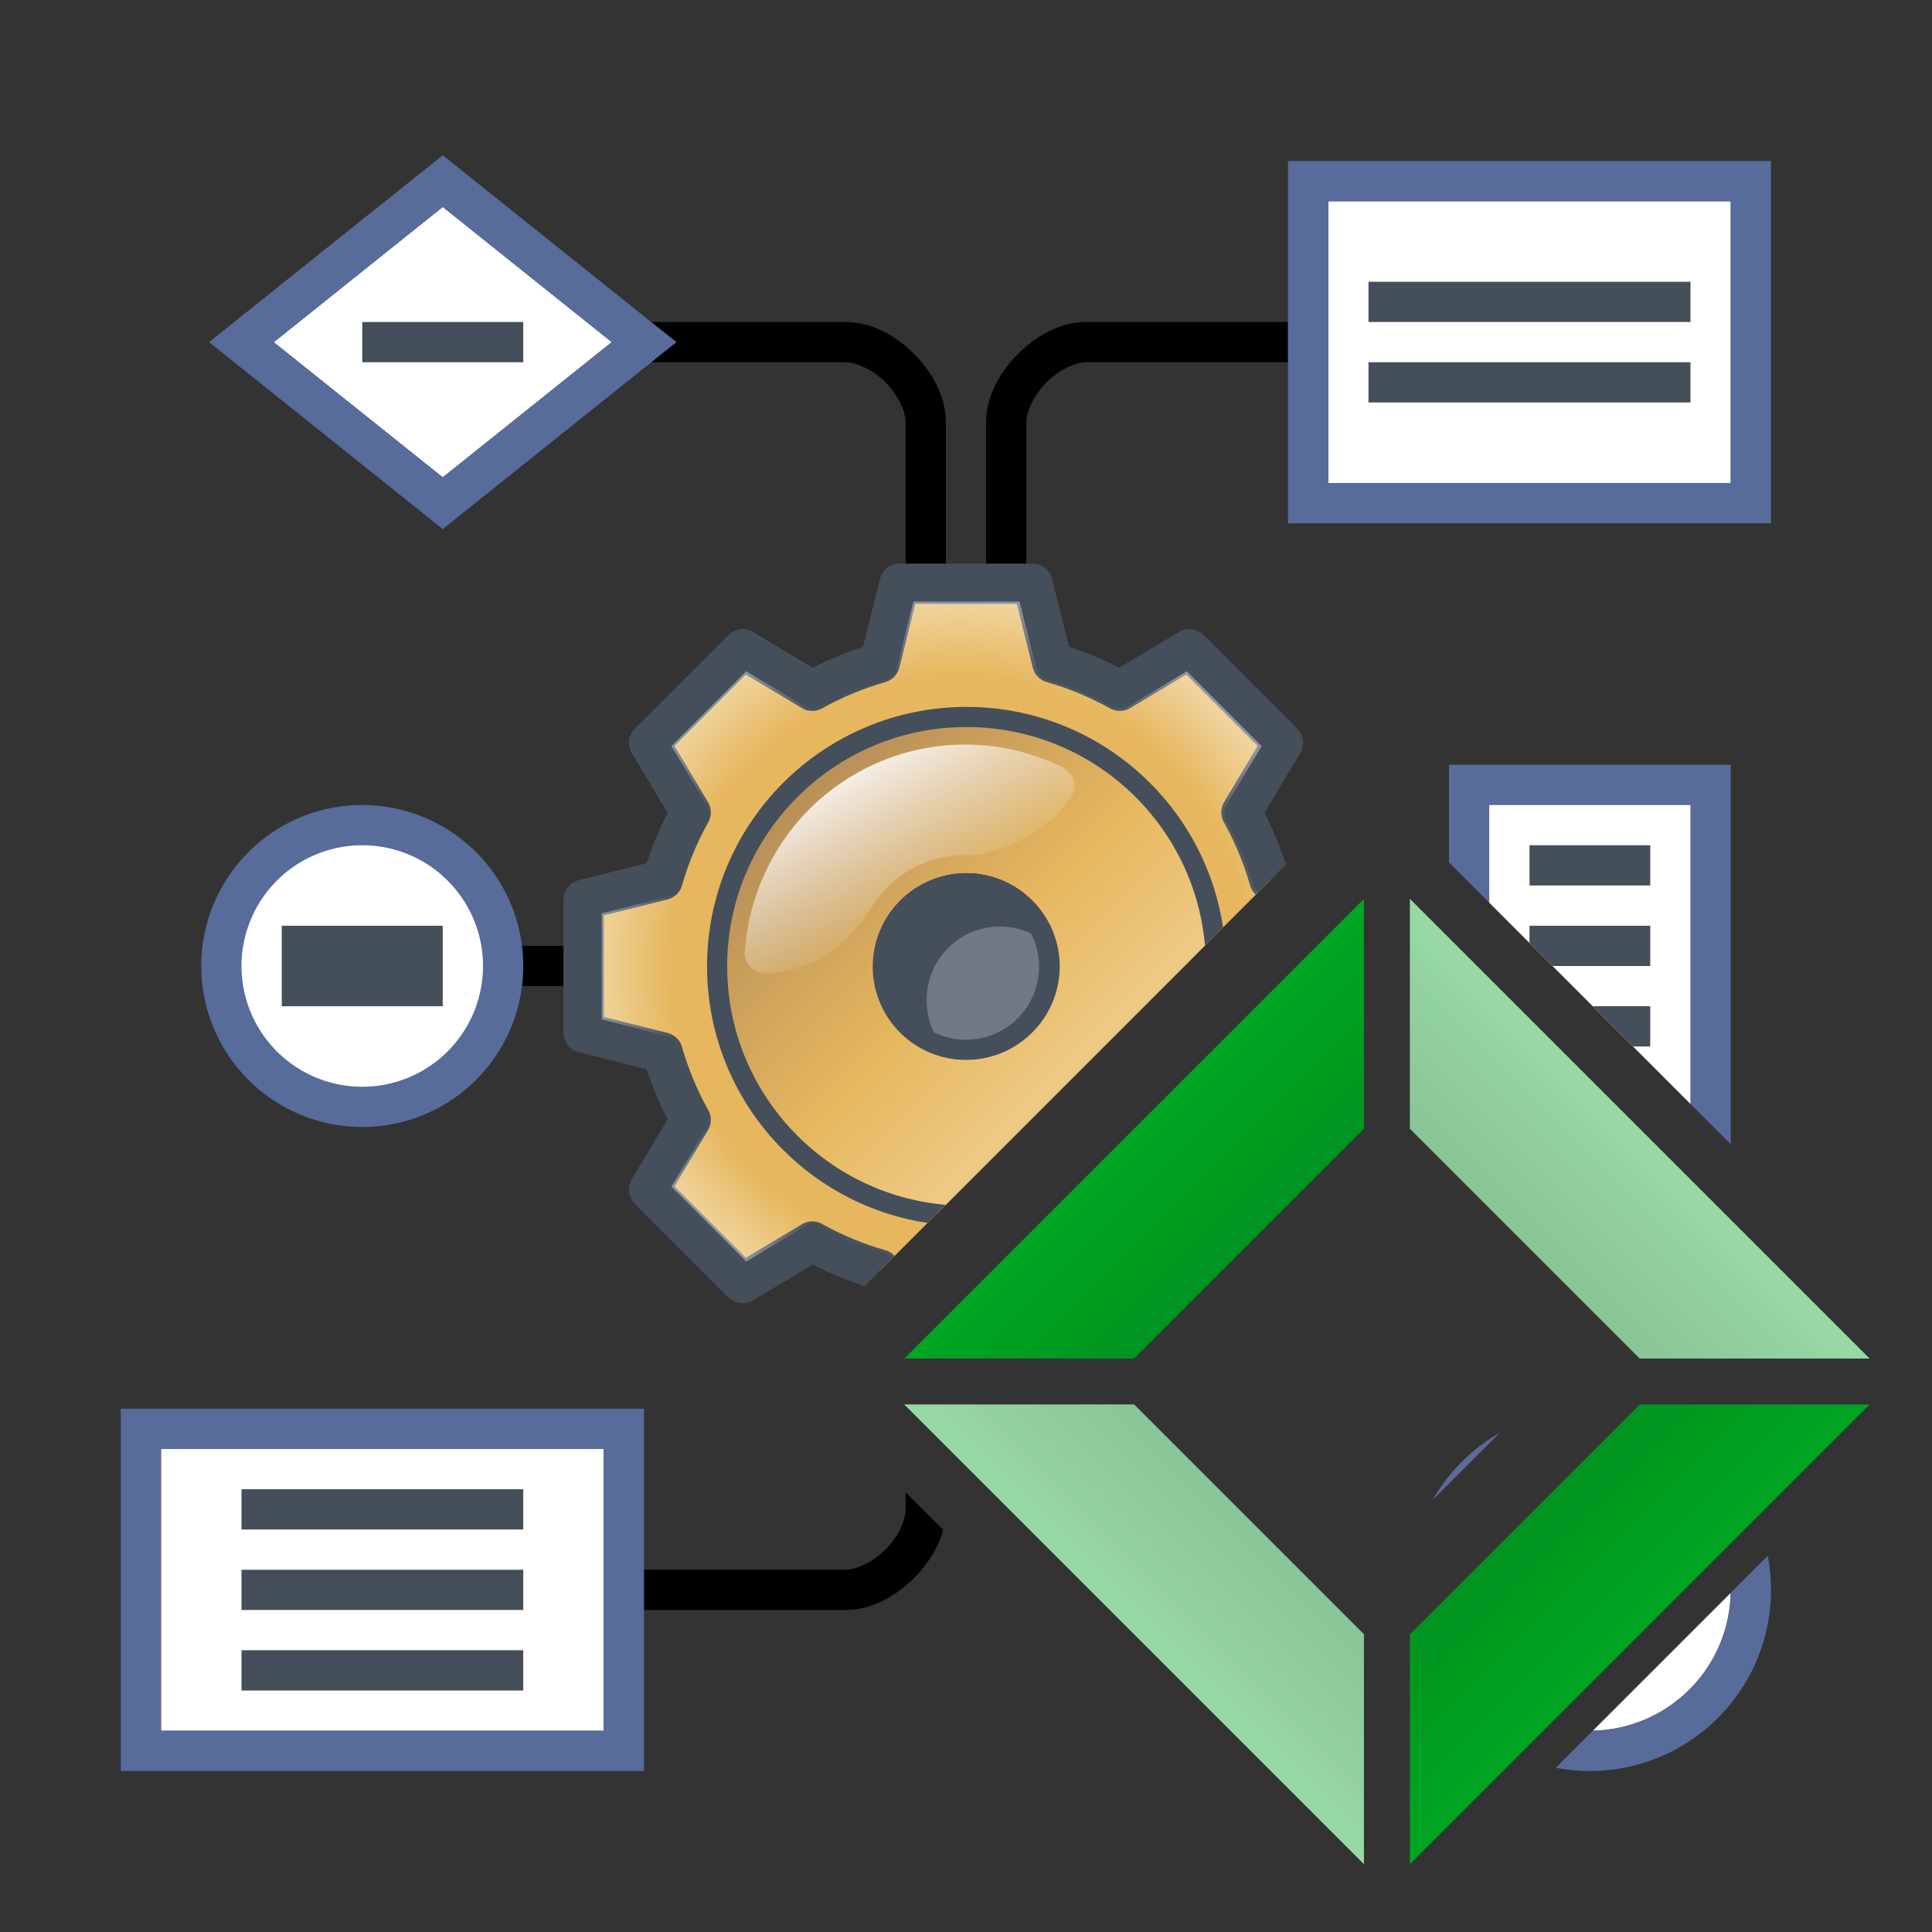
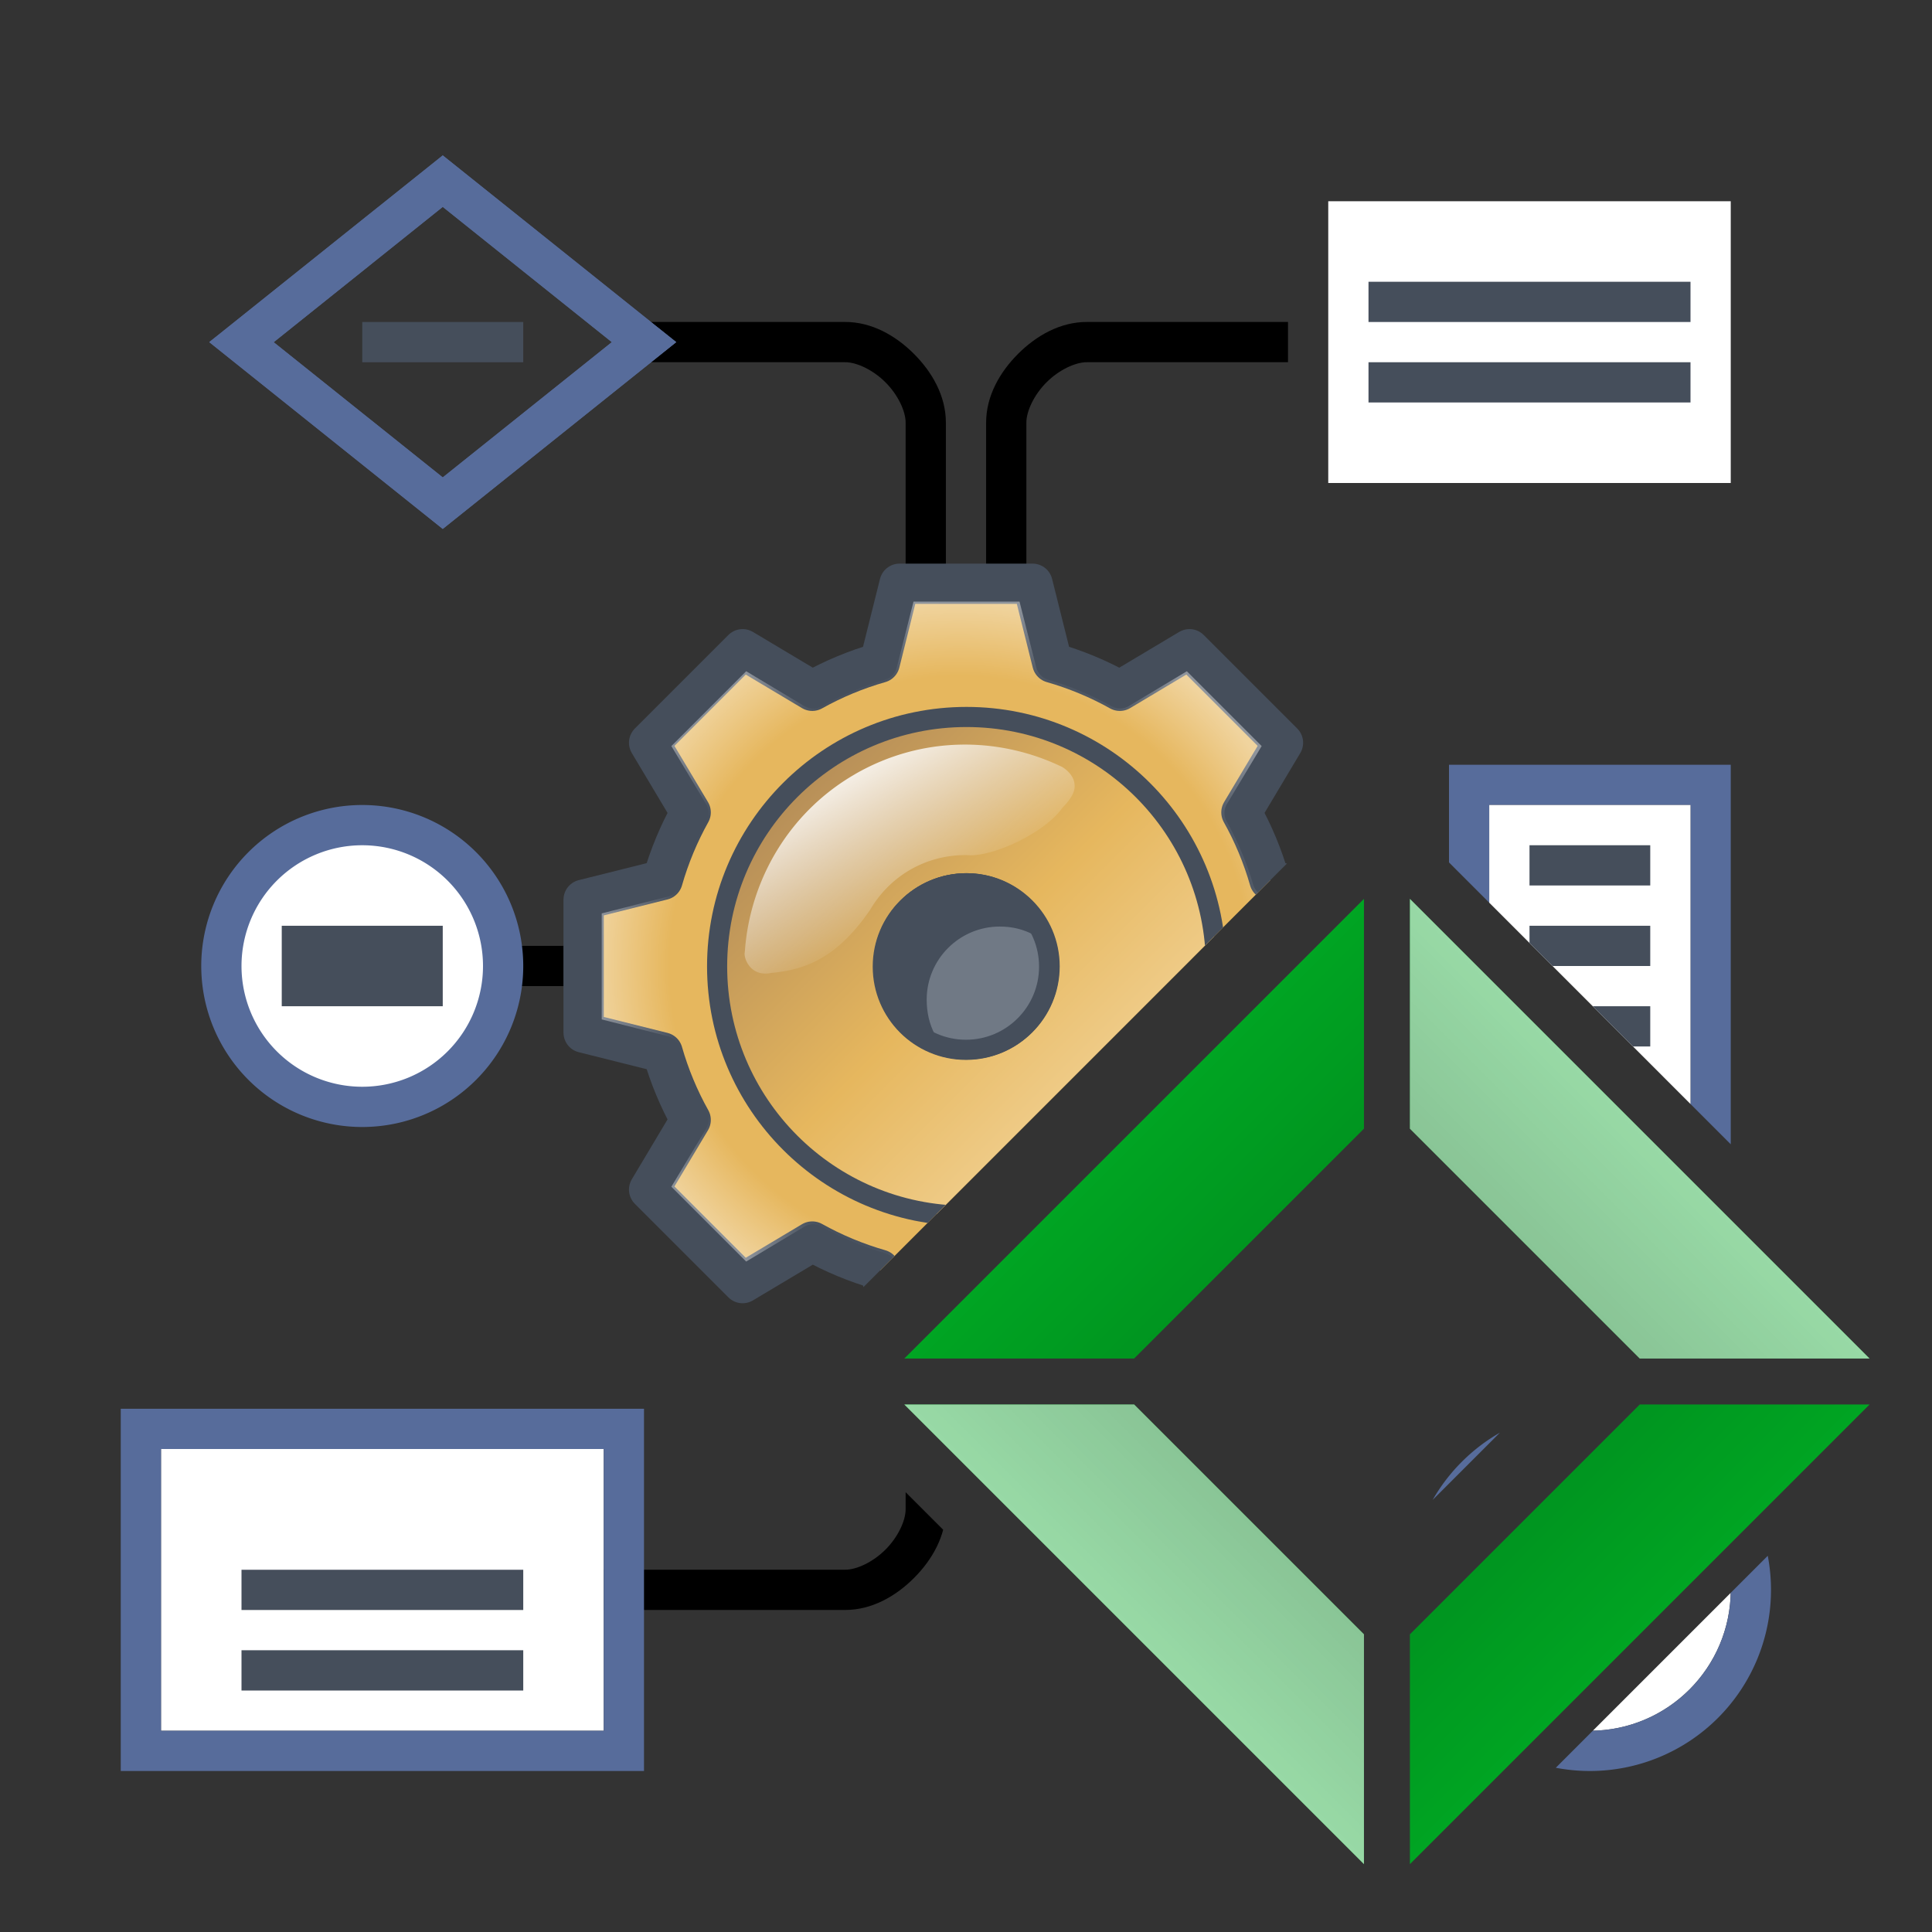
<svg xmlns="http://www.w3.org/2000/svg" xmlns:ns1="http://www.inkscape.org/namespaces/inkscape" xmlns:ns2="http://sodipodi.sourceforge.net/DTD/sodipodi-0.dtd" xmlns:xlink="http://www.w3.org/1999/xlink" width="48" height="48" viewBox="0 0 48 48" id="svg4136" version="1.1" ns1:version="1.2-dev (03e16dd8, 2021-09-24)" ns2:docname="processbridge_pdfc_48.svg" ns1:export-filename="C:\WORK\eclipse_workspace\webhelpdesk\CCIconLib\RemoteGUI\processbridge_pdfc_48.png" ns1:export-xdpi="96" ns1:export-ydpi="96">
  <rect x="0" y="0" width="48" height="48" fill="#333333" stroke="none" />
  <defs id="defs4138">
    <linearGradient ns1:collect="always" id="linearGradient4543">
      <stop style="stop-color:#ffffff;stop-opacity:1;" offset="0" id="stop4545" />
      <stop style="stop-color:#ffffff;stop-opacity:0;" offset="1" id="stop4547" />
    </linearGradient>
    <linearGradient id="linearGradient3319">
      <stop style="stop-color:#ffffff;stop-opacity:0;" offset="0" id="stop3321" />
      <stop id="stop3327" offset="0.796" style="stop-color:#ffffff;stop-opacity:0;" />
      <stop style="stop-color:#ffffff;stop-opacity:1;" offset="1" id="stop3323" />
    </linearGradient>
    <linearGradient id="linearGradient2431">
      <stop style="stop-color:#9d7955;stop-opacity:1" offset="0" id="stop2433" />
      <stop id="stop2439" offset="0.5" style="stop-color:#e6b75e;stop-opacity:1" />
      <stop style="stop-color:#fae6be;stop-opacity:1" offset="1" id="stop2435" />
    </linearGradient>
    <radialGradient ns1:collect="always" xlink:href="#linearGradient3319" id="radialGradient3500" gradientUnits="userSpaceOnUse" gradientTransform="matrix(0,-1,1,0,1.072,53.673)" cx="15.646" cy="49.729" fx="15.646" fy="49.729" r="10.969" />
    <linearGradient ns1:collect="always" xlink:href="#linearGradient2431" id="linearGradient3502" gradientUnits="userSpaceOnUse" gradientTransform="matrix(1.105,0,0,1.105,28.698,2.023)" x1="5.888" y1="33.542" x2="20.367" y2="48.021" />
    <linearGradient ns1:collect="always" xlink:href="#linearGradient4543" id="linearGradient3504" gradientUnits="userSpaceOnUse" x1="14.729" y1="42.056" x2="14.729" y2="47.709" />
    <ns1:path-effect effect="spiro" id="path-effect8769" is_visible="true" lpeversion="0" />
    <ns1:path-effect effect="spiro" id="path-effect8771" is_visible="true" lpeversion="0" />
    <ns1:path-effect is_visible="true" id="path-effect8759" effect="spiro" lpeversion="0" />
    <ns1:path-effect effect="spiro" id="path-effect8748-6" is_visible="true" lpeversion="0" />
    <ns1:path-effect is_visible="true" id="path-effect8757" effect="spiro" lpeversion="0" />
    <ns1:path-effect is_visible="true" id="path-effect8761" effect="spiro" lpeversion="0" />
    <linearGradient ns1:collect="always" xlink:href="#linearGradient8595" id="linearGradient8587" x1="-1081.25" y1="-762.138" x2="-1076" y2="-756.888" gradientUnits="userSpaceOnUse" gradientTransform="translate(0,35)" />
    <linearGradient ns1:collect="always" id="linearGradient8595">
      <stop style="stop-color:#000000;stop-opacity:0" offset="0" id="stop8597" />
      <stop style="stop-color:#000000;stop-opacity:1" offset="1" id="stop8599" />
    </linearGradient>
    <ns1:path-effect is_visible="true" id="path-effect8770-6" effect="spiro" lpeversion="0" />
    <linearGradient ns1:collect="always" xlink:href="#linearGradient8595" id="linearGradient8603-5" x1="-1058.5" y1="-763.888" x2="-1063.75" y2="-758.638" gradientUnits="userSpaceOnUse" gradientTransform="translate(0,35)" />
    <ns1:path-effect is_visible="true" id="path-effect8885-5" effect="spiro" lpeversion="0" />
    <linearGradient ns1:collect="always" xlink:href="#linearGradient8595" id="linearGradient8611" x1="-1079.5" y1="-739.388" x2="-1074.25" y2="-744.638" gradientUnits="userSpaceOnUse" gradientTransform="translate(0,35)" />
    <ns1:path-effect is_visible="true" id="path-effect8883-3" effect="spiro" lpeversion="0" />
    <linearGradient ns1:collect="always" xlink:href="#linearGradient8595" id="linearGradient8595-4" x1="-1056.75" y1="-741.138" x2="-1062" y2="-746.388" gradientUnits="userSpaceOnUse" gradientTransform="translate(0,35)" />
    <ns1:path-effect is_visible="true" id="path-effect8794-8" effect="spiro" lpeversion="0" />
    <clipPath clipPathUnits="userSpaceOnUse" id="clipPath300">
      <path id="path302" d="m 0,1004.362 v 48 h 48 v -48 z m 32.928,20.5 h 2.145 L 47.5,1037.292 v 2.143 l -12.428,12.428 H 32.928 L 20.5,1039.435 v -2.143 z m 0,9.715 -2.713,2.715 v 2.143 l 2.713,2.713 h 2.145 l 2.713,-2.713 v -2.143 l -2.713,-2.715 z" style="fill:#000000;fill-opacity:1;fill-rule:nonzero;stroke:none;stroke-width:0;stroke-linecap:square;stroke-linejoin:round;stroke-miterlimit:4;stroke-dasharray:none;stroke-dashoffset:0;stroke-opacity:0" ns1:connector-curvature="0" />
    </clipPath>
  </defs>
  <ns2:namedview id="base" pagecolor="#ffffff" bordercolor="#666666" borderopacity="1.0" ns1:pageopacity="0.0" ns1:pageshadow="2" ns1:zoom="1.9999999" ns1:cx="133.00001" ns1:cy="6.0000003" ns1:document-units="px" ns1:current-layer="layer1" showgrid="true" units="px" ns1:window-width="2560" ns1:window-height="1365" ns1:window-x="1911" ns1:window-y="-9" ns1:window-maximized="1" showguides="true" ns1:guide-bbox="true" ns1:snap-global="true" ns1:pagecheckerboard="0" ns1:blackoutopacity="0.0">
    <ns1:grid type="xygrid" id="grid4684" />
  </ns2:namedview>
  <g ns1:label="Ebene 1" ns1:groupmode="layer" id="layer1" transform="translate(0,-1004.362)">
    <g id="g196" clip-path="url(#clipPath300)">
      <path style="color:#000000;font-style:normal;font-variant:normal;font-weight:normal;font-stretch:normal;font-size:medium;line-height:normal;font-family:sans-serif;font-variant-ligatures:normal;font-variant-position:normal;font-variant-caps:normal;font-variant-numeric:normal;font-variant-alternates:normal;font-feature-settings:normal;text-indent:0;text-align:start;text-decoration:none;text-decoration-line:none;text-decoration-style:solid;text-decoration-color:#000000;letter-spacing:normal;word-spacing:normal;text-transform:none;writing-mode:lr-tb;direction:ltr;text-orientation:mixed;dominant-baseline:auto;baseline-shift:baseline;text-anchor:start;white-space:normal;shape-padding:0;clip-rule:nonzero;display:inline;overflow:visible;visibility:visible;opacity:1;isolation:auto;mix-blend-mode:normal;color-interpolation:sRGB;color-interpolation-filters:linearRGB;solid-color:#000000;solid-opacity:1;vector-effect:none;fill:#000000;fill-opacity:1;fill-rule:evenodd;stroke:none;stroke-width:1px;stroke-linecap:butt;stroke-linejoin:miter;stroke-miterlimit:4;stroke-dasharray:none;stroke-dashoffset:0;stroke-opacity:1;color-rendering:auto;image-rendering:auto;shape-rendering:auto;text-rendering:auto;enable-background:accumulate" d="m 12.8,1027.861 v 1 H 14 v -1 z" id="path1151" ns1:connector-curvature="0" ns2:nodetypes="ccccc" />
      <path style="color:#000000;font-style:normal;font-variant:normal;font-weight:normal;font-stretch:normal;font-size:medium;line-height:normal;font-family:sans-serif;font-variant-ligatures:normal;font-variant-position:normal;font-variant-caps:normal;font-variant-numeric:normal;font-variant-alternates:normal;font-feature-settings:normal;text-indent:0;text-align:start;text-decoration:none;text-decoration-line:none;text-decoration-style:solid;text-decoration-color:#000000;letter-spacing:normal;word-spacing:normal;text-transform:none;writing-mode:lr-tb;direction:ltr;text-orientation:mixed;dominant-baseline:auto;baseline-shift:baseline;text-anchor:start;white-space:normal;shape-padding:0;clip-rule:nonzero;display:inline;overflow:visible;visibility:visible;opacity:1;isolation:auto;mix-blend-mode:normal;color-interpolation:sRGB;color-interpolation-filters:linearRGB;solid-color:#000000;solid-opacity:1;vector-effect:none;fill:#000000;fill-opacity:1;fill-rule:evenodd;stroke:none;stroke-width:1px;stroke-linecap:butt;stroke-linejoin:miter;stroke-miterlimit:4;stroke-dasharray:none;stroke-dashoffset:0;stroke-opacity:1;color-rendering:auto;image-rendering:auto;shape-rendering:auto;text-rendering:auto;enable-background:accumulate" d="m 27,1012.361 c -0.658,0 -1.252,0.338 -1.707,0.793 -0.455,0.455 -0.793,1.049 -0.793,1.707 v 4 h 1 v -4 c 0,-0.284 0.191,-0.691 0.5,-1 0.309,-0.309 0.715,-0.5 1,-0.5 h 5 v -1 z" id="path1147" ns1:connector-curvature="0" />
      <path style="color:#000000;font-style:normal;font-variant:normal;font-weight:normal;font-stretch:normal;font-size:medium;line-height:normal;font-family:sans-serif;font-variant-ligatures:normal;font-variant-position:normal;font-variant-caps:normal;font-variant-numeric:normal;font-variant-alternates:normal;font-feature-settings:normal;text-indent:0;text-align:start;text-decoration:none;text-decoration-line:none;text-decoration-style:solid;text-decoration-color:#000000;letter-spacing:normal;word-spacing:normal;text-transform:none;writing-mode:lr-tb;direction:ltr;text-orientation:mixed;dominant-baseline:auto;baseline-shift:baseline;text-anchor:start;white-space:normal;shape-padding:0;clip-rule:nonzero;display:inline;overflow:visible;visibility:visible;opacity:1;isolation:auto;mix-blend-mode:normal;color-interpolation:sRGB;color-interpolation-filters:linearRGB;solid-color:#000000;solid-opacity:1;vector-effect:none;fill:#000000;fill-opacity:1;fill-rule:evenodd;stroke:none;stroke-width:1px;stroke-linecap:butt;stroke-linejoin:miter;stroke-miterlimit:4;stroke-dasharray:none;stroke-dashoffset:0;stroke-opacity:1;color-rendering:auto;image-rendering:auto;shape-rendering:auto;text-rendering:auto;enable-background:accumulate" d="m 16,1012.361 v 1 h 5 c 0.285,0 0.691,0.191 1,0.5 0.309,0.309 0.5,0.716 0.5,1 v 4 h 1 v -4 c 0,-0.658 -0.338,-1.252 -0.793,-1.707 -0.455,-0.455 -1.049,-0.793 -1.707,-0.793 z" id="path1149" ns1:connector-curvature="0" ns2:nodetypes="ccscsccscsc" />
      <path style="color:#000000;font-style:normal;font-variant:normal;font-weight:normal;font-stretch:normal;font-size:medium;line-height:normal;font-family:sans-serif;font-variant-ligatures:normal;font-variant-position:normal;font-variant-caps:normal;font-variant-numeric:normal;font-variant-alternates:normal;font-feature-settings:normal;text-indent:0;text-align:start;text-decoration:none;text-decoration-line:none;text-decoration-style:solid;text-decoration-color:#000000;letter-spacing:normal;word-spacing:normal;text-transform:none;writing-mode:lr-tb;direction:ltr;text-orientation:mixed;dominant-baseline:auto;baseline-shift:baseline;text-anchor:start;white-space:normal;shape-padding:0;clip-rule:nonzero;display:inline;overflow:visible;visibility:visible;opacity:1;isolation:auto;mix-blend-mode:normal;color-interpolation:sRGB;color-interpolation-filters:linearRGB;solid-color:#000000;solid-opacity:1;vector-effect:none;fill:#000000;fill-opacity:1;fill-rule:evenodd;stroke:none;stroke-width:1px;stroke-linecap:butt;stroke-linejoin:miter;stroke-miterlimit:4;stroke-dasharray:none;stroke-dashoffset:0;stroke-opacity:1;color-rendering:auto;image-rendering:auto;shape-rendering:auto;text-rendering:auto;enable-background:accumulate" d="m 24.5,1037.861 v 4 c 0,0.658 0.338,1.252 0.793,1.707 0.455,0.455 1.049,0.793 1.707,0.793 h 8 v -1 h -8 c -0.285,0 -0.691,-0.191 -1,-0.5 -0.309,-0.309 -0.5,-0.716 -0.5,-1 v -4 z" id="path1155" ns1:connector-curvature="0" />
      <path style="color:#000000;font-style:normal;font-variant:normal;font-weight:normal;font-stretch:normal;font-size:medium;line-height:normal;font-family:sans-serif;font-variant-ligatures:normal;font-variant-position:normal;font-variant-caps:normal;font-variant-numeric:normal;font-variant-alternates:normal;font-feature-settings:normal;text-indent:0;text-align:start;text-decoration:none;text-decoration-line:none;text-decoration-style:solid;text-decoration-color:#000000;letter-spacing:normal;word-spacing:normal;text-transform:none;writing-mode:lr-tb;direction:ltr;text-orientation:mixed;dominant-baseline:auto;baseline-shift:baseline;text-anchor:start;white-space:normal;shape-padding:0;clip-rule:nonzero;display:inline;overflow:visible;visibility:visible;opacity:1;isolation:auto;mix-blend-mode:normal;color-interpolation:sRGB;color-interpolation-filters:linearRGB;solid-color:#000000;solid-opacity:1;vector-effect:none;fill:#000000;fill-opacity:1;fill-rule:evenodd;stroke:none;stroke-width:1px;stroke-linecap:butt;stroke-linejoin:miter;stroke-miterlimit:4;stroke-dasharray:none;stroke-dashoffset:0;stroke-opacity:1;color-rendering:auto;image-rendering:auto;shape-rendering:auto;text-rendering:auto;enable-background:accumulate" d="m 22.5,1037.861 v 4 c 0,0.284 -0.191,0.691 -0.5,1 -0.309,0.309 -0.715,0.5 -1,0.5 h -6 v 1 h 6 c 0.658,0 1.252,-0.338 1.707,-0.793 0.455,-0.455 0.793,-1.049 0.793,-1.707 v -4 z" id="path1157" ns1:connector-curvature="0" />
      <g id="g3413" transform="matrix(0.818,0,0,0.818,-14.516,989.765)">
        <g transform="matrix(1.01,0,0,1.01,-16.75,-0.369)" id="g3120">
          <g id="g3919" transform="translate(12.211,9.064)">
            <path id="rect2410" d="m 48.994,26.524 -0.594,2.375 c -0.711,0.203 -1.399,0.49 -2.031,0.844 l -2.094,-1.25 -2.812,2.812 1.25,2.094 c -0.353,0.632 -0.641,1.321 -0.844,2.031 l -2.375,0.594 v 4 l 2.375,0.594 c 0.203,0.711 0.49,1.399 0.844,2.031 l -1.25,2.094 2.812,2.812 2.094,-1.25 c 0.632,0.353 1.321,0.641 2.031,0.844 l 0.594,2.375 h 4 l 0.594,-2.375 c 0.711,-0.203 1.399,-0.49 2.031,-0.844 l 2.094,1.25 2.812,-2.812 -1.25,-2.094 c 0.353,-0.632 0.641,-1.321 0.844,-2.031 l 2.375,-0.594 v -4 l -2.375,-0.594 c -0.203,-0.711 -0.49,-1.399 -0.844,-2.031 l 1.25,-2.094 -2.812,-2.812 -2.094,1.25 c -0.632,-0.353 -1.321,-0.641 -2.031,-0.844 l -0.594,-2.375 z" style="fill:#e6b75e;fill-opacity:1;stroke:#454e5b;stroke-width:1.211;stroke-linecap:round;stroke-linejoin:round;stroke-miterlimit:4;stroke-dasharray:none;stroke-dashoffset:0;stroke-opacity:1" ns1:connector-curvature="0" />
            <path style="opacity:0.4;fill:url(#radialGradient3500);fill-opacity:1;stroke:none" d="m 49.414,27.061 -0.5,1.969 c -0.042,0.176 -0.172,0.318 -0.344,0.375 -0.671,0.191 -1.341,0.479 -1.938,0.812 -0.17,0.087 -0.373,0.075 -0.531,-0.031 l -1.719,-1.031 -2.25,2.25 1.031,1.719 c 0.107,0.158 0.119,0.362 0.031,0.531 -0.334,0.597 -0.621,1.267 -0.812,1.938 -0.057,0.172 -0.199,0.302 -0.375,0.344 l -1.969,0.5 v 3.188 l 1.969,0.5 c 0.176,0.042 0.318,0.172 0.375,0.344 0.191,0.671 0.479,1.341 0.812,1.938 0.087,0.17 0.075,0.373 -0.031,0.531 l -1.031,1.719 2.25,2.25 1.719,-1.031 c 0.158,-0.107 0.362,-0.119 0.531,-0.031 0.597,0.334 1.267,0.621 1.938,0.812 0.172,0.057 0.302,0.199 0.344,0.375 l 0.5,1.969 h 3.188 l 0.5,-1.969 c 0.042,-0.176 0.172,-0.318 0.344,-0.375 0.671,-0.191 1.341,-0.479 1.938,-0.812 0.17,-0.087 0.373,-0.075 0.531,0.031 l 1.719,1.031 2.25,-2.25 -1.031,-1.719 c -0.107,-0.158 -0.119,-0.362 -0.031,-0.531 0.334,-0.597 0.621,-1.267 0.812,-1.938 0.057,-0.172 0.199,-0.302 0.375,-0.344 l 1.969,-0.5 v -3.188 l -1.969,-0.5 c -0.176,-0.042 -0.318,-0.172 -0.375,-0.344 -0.191,-0.671 -0.479,-1.341 -0.812,-1.938 -0.087,-0.17 -0.075,-0.373 0.031,-0.531 l 1.031,-1.719 -2.25,-2.25 -1.719,1.031 c -0.158,0.107 -0.362,0.119 -0.531,0.031 -0.597,-0.334 -1.267,-0.621 -1.938,-0.812 -0.172,-0.057 -0.302,-0.199 -0.344,-0.375 l -0.5,-1.969 z m 1.594,8.469 c 1.38,-10e-7 2.5,1.12 2.5,2.5 0,1.38 -1.12,2.5 -2.5,2.5 -1.38,-10e-7 -2.5,-1.12 -2.5,-2.5 0,-1.38 1.12,-2.5 2.5,-2.5 z" id="path3317" ns1:connector-curvature="0" />
            <path style="fill:url(#linearGradient3502);fill-opacity:1;stroke:#454e5b;stroke-width:0.605;stroke-linecap:round;stroke-linejoin:round;stroke-miterlimit:4;stroke-dasharray:none;stroke-dashoffset:0;stroke-opacity:1" d="m 43.219,39.594 c -4.14,0 -7.5,3.36 -7.5,7.5 0,4.14 3.36,7.5 7.5,7.5 4.14,0 7.5,-3.36 7.5,-7.5 0,-4.14 -3.36,-7.5 -7.5,-7.5 z m 0,5 c 1.38,-10e-7 2.5,1.12 2.5,2.5 0,1.38 -1.12,2.5 -2.5,2.5 -1.38,-10e-7 -2.5,-1.12 -2.5,-2.5 0,-1.38 1.12,-2.5 2.5,-2.5 z" transform="translate(7.789,-9.064)" id="path2425" ns1:connector-curvature="0" />
            <circle r="3.17" cy="32.521" cx="-4.599" transform="matrix(0.789,0,0,0.789,54.62,12.379)" id="path2429" style="fill:#707985;fill-opacity:1;stroke:#454e5b;stroke-width:0.768;stroke-linecap:round;stroke-linejoin:round;stroke-miterlimit:4;stroke-dasharray:none;stroke-dashoffset:0;stroke-opacity:1" />
            <path transform="rotate(-30,11.257,-23.617)" d="m 14.844,42.965 c -2.293,0 -4.324,1.178 -5.523,2.945 a 0.841,0.841 0 0 1 -0.035,0.047 c -0.112,0.142 -0.202,0.706 0.35,0.91 a 0.841,0.841 0 0 1 0.057,0.023 c 0.926,0.421 1.925,0.597 3.537,-0.18 l -0.059,0.031 c 0.485,-0.283 1.059,-0.457 1.674,-0.457 0.614,0 1.188,0.173 1.674,0.457 a 0.841,0.841 0 0 1 0.049,0.031 c 0.613,0.417 2.29,0.57 3.129,0.205 a 0.841,0.841 0 0 1 0.094,-0.033 c 0.494,-0.148 0.594,-0.325 0.646,-0.486 0.051,-0.155 0.016,-0.38 -0.09,-0.568 -1.199,-1.765 -3.206,-2.926 -5.502,-2.926 z" id="path3301" style="fill:url(#linearGradient3504);fill-opacity:1;stroke:none" ns1:original="M 14.84375 42.125 C 12.263083 42.125 9.9747422 43.448597 8.625 45.4375 C 8.1337411 46.060691 8.2880714 47.266662 9.34375 47.65625 C 10.436645 48.152635 11.791102 48.336934 13.59375 47.46875 C 13.963662 47.252968 14.385596 47.125 14.84375 47.125 C 15.302783 47.125 15.72336 47.252201 16.09375 47.46875 C 17.062418 48.128152 18.856397 48.260927 20.03125 47.75 C 21.415581 47.334941 21.513785 46.190925 21.0625 45.4375 C 19.714487 43.43737 17.43308 42.125 14.84375 42.125 z " ns1:radius="-0.84060478" ns2:type="inkscape:offset" />
            <path style="fill:#454e5b;fill-opacity:1;stroke:#454e5b;stroke-width:0.605;stroke-linecap:round;stroke-linejoin:round;stroke-miterlimit:4;stroke-dasharray:none;stroke-dashoffset:0;stroke-opacity:1" d="m 43.219,44.594 c -1.38,0 -2.5,1.12 -2.5,2.5 0,0.944 0.508,1.762 1.281,2.188 -0.19,-0.353 -0.281,-0.759 -0.281,-1.188 2e-6,-1.38 1.12,-2.5 2.5,-2.5 0.423,0 0.807,0.095 1.156,0.281 -0.428,-0.763 -1.22,-1.281 -2.156,-1.281 z" id="path3344" transform="translate(7.789,-9.064)" ns1:connector-curvature="0" />
          </g>
        </g>
      </g>
      <rect style="opacity:1;fill:#ffffff;fill-opacity:1;fill-rule:evenodd;stroke-width:1;stroke-linecap:round;stroke-linejoin:round;stroke-miterlimit:4;stroke-dasharray:none" id="rect1205" width="10" height="7" x="33" y="1009.362" />
-       <path style="opacity:1;fill:#576c9b;fill-opacity:1;fill-rule:evenodd;stroke-width:1;stroke-linecap:round;stroke-linejoin:round;stroke-miterlimit:4;stroke-dasharray:none" d="m 32,4 v 9 H 44 V 4 Z m 1,1 h 10 v 7 H 33 Z" transform="translate(0,1004.362)" id="rect1112" ns1:connector-curvature="0" ns2:nodetypes="cccccccccc" />
      <path style="opacity:1;fill:#576c9b;fill-opacity:1;fill-rule:evenodd;stroke-width:1;stroke-linecap:round;stroke-linejoin:round;stroke-miterlimit:4;stroke-dasharray:none" d="m 36,19 v 10 h 7 V 19 Z m 1,1 h 5 v 8 h -5 z" transform="translate(0,1004.362)" id="rect1114" ns1:connector-curvature="0" />
      <rect style="opacity:1;fill:#ffffff;fill-opacity:1;fill-rule:evenodd;stroke-width:1;stroke-linecap:round;stroke-linejoin:round;stroke-miterlimit:4;stroke-dasharray:none" id="rect1201" width="11" height="7" x="4" y="1040.362" />
      <path style="opacity:1;fill:#576c9b;fill-opacity:1;fill-rule:evenodd;stroke-width:1;stroke-linecap:round;stroke-linejoin:round;stroke-miterlimit:4;stroke-dasharray:none" d="m 3,1039.362 v 9 h 13 v -9 z m 1,1 h 11 v 7 H 4 Z" id="rect1116" ns1:connector-curvature="0" ns2:nodetypes="cccccccccc" />
      <path ns1:connector-curvature="0" id="path957" d="m 39.5,1040.362 c 1.933,0 3.5,1.567 3.5,3.5 0,1.933 -1.567,3.5 -3.5,3.5 -1.933,0 -3.5,-1.567 -3.5,-3.5 0,-1.933 1.567,-3.5 3.5,-3.5 z" style="opacity:1;fill:#ffffff;fill-opacity:1;fill-rule:evenodd;stroke-width:1;stroke-linecap:round;stroke-linejoin:round;stroke-miterlimit:4;stroke-dasharray:none" ns2:nodetypes="sssss" />
-       <path style="opacity:1;fill:#576c9b;fill-opacity:1;fill-rule:evenodd;stroke-width:1;stroke-linecap:round;stroke-linejoin:round;stroke-miterlimit:4;stroke-dasharray:none" d="m 39.5,1039.362 a 4.5,4.5 0 0 0 -4.5,4.5 4.5,4.5 0 0 0 4.5,4.5 4.5,4.5 0 0 0 4.5,-4.5 4.5,4.5 0 0 0 -4.5,-4.5 z m 0,1 a 3.5,3.5 0 0 1 3.5,3.5 3.5,3.5 0 0 1 -3.5,3.5 3.5,3.5 0 0 1 -3.5,-3.5 3.5,3.5 0 0 1 3.5,-3.5 z" id="path1118" ns1:connector-curvature="0" />
+       <path style="opacity:1;fill:#576c9b;fill-opacity:1;fill-rule:evenodd;stroke-width:1;stroke-linecap:round;stroke-linejoin:round;stroke-miterlimit:4;stroke-dasharray:none" d="m 39.5,1039.362 a 4.5,4.5 0 0 0 -4.5,4.5 4.5,4.5 0 0 0 4.5,4.5 4.5,4.5 0 0 0 4.5,-4.5 4.5,4.5 0 0 0 -4.5,-4.5 z m 0,1 a 3.5,3.5 0 0 1 3.5,3.5 3.5,3.5 0 0 1 -3.5,3.5 3.5,3.5 0 0 1 -3.5,-3.5 3.5,3.5 0 0 1 3.5,-3.5 " id="path1118" ns1:connector-curvature="0" />
      <path ns2:nodetypes="sssss" style="opacity:1;fill:#ffffff;fill-opacity:1;fill-rule:evenodd;stroke-width:1;stroke-linecap:round;stroke-linejoin:round;stroke-miterlimit:4;stroke-dasharray:none" d="m 9,1024.862 c 1.933,0 3.5,1.567 3.5,3.5 0,1.933 -1.567,3.5 -3.5,3.5 -1.933,0 -3.5,-1.567 -3.5,-3.5 0,-1.933 1.567,-3.5 3.5,-3.5 z" id="path959" ns1:connector-curvature="0" />
      <path style="opacity:1;fill:#576c9b;fill-opacity:1;fill-rule:evenodd;stroke-width:1;stroke-linecap:round;stroke-linejoin:round;stroke-miterlimit:4;stroke-dasharray:none" d="m 9,20 a 4,4 0 0 0 -4,4 4,4 0 0 0 4,4 4,4 0 0 0 4,-4 4,4 0 0 0 -4,-4 z m 0,1 a 3,3 0 0 1 3,3 3,3 0 0 1 -3,3 3,3 0 0 1 -3,-3 3,3 0 0 1 3,-3 z" transform="translate(0,1004.362)" id="path1120" ns1:connector-curvature="0" />
      <path style="color:#000000;font-style:normal;font-variant:normal;font-weight:normal;font-stretch:normal;font-size:medium;line-height:normal;font-family:sans-serif;font-variant-ligatures:normal;font-variant-position:normal;font-variant-caps:normal;font-variant-numeric:normal;font-variant-alternates:normal;font-feature-settings:normal;text-indent:0;text-align:start;text-decoration:none;text-decoration-line:none;text-decoration-style:solid;text-decoration-color:#000000;letter-spacing:normal;word-spacing:normal;text-transform:none;writing-mode:lr-tb;direction:ltr;text-orientation:mixed;dominant-baseline:auto;baseline-shift:baseline;text-anchor:start;white-space:normal;shape-padding:0;clip-rule:nonzero;display:inline;overflow:visible;visibility:visible;opacity:1;isolation:auto;mix-blend-mode:normal;color-interpolation:sRGB;color-interpolation-filters:linearRGB;solid-color:#000000;solid-opacity:1;vector-effect:none;fill:#000000;fill-opacity:1;fill-rule:evenodd;stroke:none;stroke-width:1px;stroke-linecap:butt;stroke-linejoin:miter;stroke-miterlimit:4;stroke-dasharray:none;stroke-dashoffset:0;stroke-opacity:1;color-rendering:auto;image-rendering:auto;shape-rendering:auto;text-rendering:auto;enable-background:accumulate" d="m 34,1027.861 v 1 h 2 v -1 z" id="path1153" ns1:connector-curvature="0" />
      <rect style="opacity:1;fill:#454e5b;fill-opacity:1;fill-rule:evenodd;stroke-width:1;stroke-linecap:round;stroke-linejoin:round;stroke-miterlimit:4;stroke-dasharray:none" id="rect1159" width="8" height="1" x="34" y="1011.362" />
      <rect style="opacity:1;fill:#454e5b;fill-opacity:1;fill-rule:evenodd;stroke-width:1;stroke-linecap:round;stroke-linejoin:round;stroke-miterlimit:4;stroke-dasharray:none" id="rect1161" width="8" height="1" x="34" y="1013.362" />
-       <path style="color:#000000;font-style:normal;font-variant:normal;font-weight:normal;font-stretch:normal;font-size:medium;line-height:normal;font-family:sans-serif;font-variant-ligatures:normal;font-variant-position:normal;font-variant-caps:normal;font-variant-numeric:normal;font-variant-alternates:normal;font-feature-settings:normal;text-indent:0;text-align:start;text-decoration:none;text-decoration-line:none;text-decoration-style:solid;text-decoration-color:#000000;letter-spacing:normal;word-spacing:normal;text-transform:none;writing-mode:lr-tb;direction:ltr;text-orientation:mixed;dominant-baseline:auto;baseline-shift:baseline;text-anchor:start;white-space:normal;shape-padding:0;clip-rule:nonzero;display:inline;overflow:visible;visibility:visible;opacity:1;isolation:auto;mix-blend-mode:normal;color-interpolation:sRGB;color-interpolation-filters:linearRGB;solid-color:#000000;solid-opacity:1;vector-effect:none;fill:#ffffff;fill-opacity:1;fill-rule:evenodd;stroke:none;stroke-width:1px;stroke-linecap:butt;stroke-linejoin:miter;stroke-miterlimit:4;stroke-dasharray:none;stroke-dashoffset:0;stroke-opacity:1;color-rendering:auto;image-rendering:auto;shape-rendering:auto;text-rendering:auto;enable-background:accumulate" d="m 11,1009.502 4.201,3.361 L 11,1016.223 6.799,1012.864 Z" id="path961" ns1:connector-curvature="0" ns2:nodetypes="ccccc" />
      <rect style="opacity:1;fill:#454e5b;fill-opacity:1;fill-rule:evenodd;stroke-width:1;stroke-linecap:round;stroke-linejoin:round;stroke-miterlimit:4;stroke-dasharray:none" id="rect1163" width="4" height="1" x="9" y="1012.362" />
      <path style="color:#000000;font-style:normal;font-variant:normal;font-weight:normal;font-stretch:normal;font-size:medium;line-height:normal;font-family:sans-serif;font-variant-ligatures:normal;font-variant-position:normal;font-variant-caps:normal;font-variant-numeric:normal;font-variant-alternates:normal;font-feature-settings:normal;text-indent:0;text-align:start;text-decoration:none;text-decoration-line:none;text-decoration-style:solid;text-decoration-color:#000000;letter-spacing:normal;word-spacing:normal;text-transform:none;writing-mode:lr-tb;direction:ltr;text-orientation:mixed;dominant-baseline:auto;baseline-shift:baseline;text-anchor:start;white-space:normal;shape-padding:0;clip-rule:nonzero;display:inline;overflow:visible;visibility:visible;opacity:1;isolation:auto;mix-blend-mode:normal;color-interpolation:sRGB;color-interpolation-filters:linearRGB;solid-color:#000000;solid-opacity:1;vector-effect:none;fill:#576c9b;fill-opacity:1;fill-rule:evenodd;stroke:none;stroke-width:1px;stroke-linecap:butt;stroke-linejoin:miter;stroke-miterlimit:4;stroke-dasharray:none;stroke-dashoffset:0;stroke-opacity:1;color-rendering:auto;image-rendering:auto;shape-rendering:auto;text-rendering:auto;enable-background:accumulate" d="m 11,1008.223 -5.801,4.639 5.801,4.641 5.801,-4.641 -0.488,-0.389 z m 0,1.279 4.201,3.361 L 11,1016.223 6.799,1012.864 Z" id="path1126" ns1:connector-curvature="0" />
      <rect style="opacity:1;fill:#ffffff;fill-opacity:1;fill-rule:evenodd;stroke-width:1;stroke-linecap:round;stroke-linejoin:round;stroke-miterlimit:4;stroke-dasharray:none" id="rect1203" width="5" height="8" x="37" y="1024.362" />
      <rect style="opacity:1;fill:#454e5b;fill-opacity:1;fill-rule:evenodd;stroke-width:1;stroke-linecap:round;stroke-linejoin:round;stroke-miterlimit:4;stroke-dasharray:none" id="rect1165" width="3" height="1" x="38" y="1025.362" />
      <rect style="opacity:1;fill:#454e5b;fill-opacity:1;fill-rule:evenodd;stroke-width:1;stroke-linecap:round;stroke-linejoin:round;stroke-miterlimit:4;stroke-dasharray:none" id="rect1167" width="3" height="1" x="38" y="1027.362" />
      <rect style="opacity:1;fill:#454e5b;fill-opacity:1;fill-rule:evenodd;stroke-width:1;stroke-linecap:round;stroke-linejoin:round;stroke-miterlimit:4;stroke-dasharray:none" id="rect1169" width="3" height="1" x="38" y="1029.362" />
      <rect style="opacity:1;fill:#454e5b;fill-opacity:1;fill-rule:evenodd;stroke-width:1;stroke-linecap:round;stroke-linejoin:round;stroke-miterlimit:4;stroke-dasharray:none" id="rect1171" width="4" height="1" x="7" y="1027.362" />
      <rect style="opacity:1;fill:#454e5b;fill-opacity:1;fill-rule:evenodd;stroke-width:1;stroke-linecap:round;stroke-linejoin:round;stroke-miterlimit:4;stroke-dasharray:none" id="rect1177" width="3" height="1" x="38" y="1042.362" />
      <rect style="opacity:1;fill:#454e5b;fill-opacity:1;fill-rule:evenodd;stroke-width:1;stroke-linecap:round;stroke-linejoin:round;stroke-miterlimit:4;stroke-dasharray:none" id="rect1179" width="3" height="1" x="38" y="1044.362" />
-       <rect style="opacity:1;fill:#454e5b;fill-opacity:1;fill-rule:evenodd;stroke-width:1;stroke-linecap:round;stroke-linejoin:round;stroke-miterlimit:4;stroke-dasharray:none" id="rect1181" width="7" height="1" x="6" y="1041.362" />
      <rect style="opacity:1;fill:#454e5b;fill-opacity:1;fill-rule:evenodd;stroke-width:1;stroke-linecap:round;stroke-linejoin:round;stroke-miterlimit:4;stroke-dasharray:none" id="rect1183" width="7" height="1" x="6" y="1043.362" />
      <rect style="opacity:1;fill:#454e5b;fill-opacity:1;fill-rule:evenodd;stroke-width:1;stroke-linecap:round;stroke-linejoin:round;stroke-miterlimit:4;stroke-dasharray:none" id="rect1185" width="7" height="1" x="6" y="1045.362" />
      <rect y="1028.362" x="7" height="1" width="4" id="rect1199" style="opacity:1;fill:#454e5b;fill-opacity:1;fill-rule:evenodd;stroke-width:1;stroke-linecap:round;stroke-linejoin:round;stroke-miterlimit:4;stroke-dasharray:none" />
      <path ns1:connector-curvature="0" id="path1207" d="m 11,1008.223 -5.801,4.639 5.801,4.641 5.801,-4.641 -0.488,-0.389 z m 0,1.279 4.201,3.361 L 11,1016.223 6.799,1012.864 Z" style="color:#000000;font-style:normal;font-variant:normal;font-weight:normal;font-stretch:normal;font-size:medium;line-height:normal;font-family:sans-serif;font-variant-ligatures:normal;font-variant-position:normal;font-variant-caps:normal;font-variant-numeric:normal;font-variant-alternates:normal;font-feature-settings:normal;text-indent:0;text-align:start;text-decoration:none;text-decoration-line:none;text-decoration-style:solid;text-decoration-color:#000000;letter-spacing:normal;word-spacing:normal;text-transform:none;writing-mode:lr-tb;direction:ltr;text-orientation:mixed;dominant-baseline:auto;baseline-shift:baseline;text-anchor:start;white-space:normal;shape-padding:0;clip-rule:nonzero;display:inline;overflow:visible;visibility:visible;opacity:1;isolation:auto;mix-blend-mode:normal;color-interpolation:sRGB;color-interpolation-filters:linearRGB;solid-color:#000000;solid-opacity:1;vector-effect:none;fill:#576c9b;fill-opacity:1;fill-rule:evenodd;stroke:none;stroke-width:1px;stroke-linecap:butt;stroke-linejoin:miter;stroke-miterlimit:4;stroke-dasharray:none;stroke-dashoffset:0;stroke-opacity:1;color-rendering:auto;image-rendering:auto;shape-rendering:auto;text-rendering:auto;enable-background:accumulate" />
    </g>
    <g id="g8330-4" transform="translate(1e-6,2.4e-4)">
      <g transform="matrix(0.571,0,0,0.571,644.857,1467.87)" id="g8775-8">
        <rect style="opacity:0.7;fill:none;fill-opacity:1;fill-rule:nonzero;stroke:none;stroke-width:0.1;stroke-linecap:round;stroke-linejoin:round;stroke-miterlimit:4;stroke-dasharray:none;stroke-dashoffset:0;stroke-opacity:1" id="rect8777-6" width="10" height="10" x="-1080" y="-772.638" />
        <rect y="-762.638" x="-1090" height="10" width="10" id="rect8779-7" style="opacity:0.7;fill:none;fill-opacity:1;fill-rule:nonzero;stroke:none;stroke-width:0.1;stroke-linecap:round;stroke-linejoin:round;stroke-miterlimit:4;stroke-dasharray:none;stroke-dashoffset:0;stroke-opacity:1" />
        <g transform="translate(0,-17.5)" id="g8773">
          <path style="fill:#00a623;fill-opacity:1;fill-rule:evenodd;stroke:none;stroke-width:1px;stroke-linecap:butt;stroke-linejoin:miter;stroke-opacity:1" d="m -1048,-735.138 -20,-20 v 10 l 10,10 z" id="path8783-1" ns1:path-effect="#path-effect8769" ns1:original-d="m -1048,-735.1378 -20,-20 v 10 l 10,10 z" ns1:connector-curvature="0" />
          <path style="fill:#00a623;fill-opacity:1;fill-rule:evenodd;stroke:none;stroke-width:1px;stroke-linecap:butt;stroke-linejoin:miter;stroke-opacity:1" d="m -1090,-733.138 20,20 v -10 l -10,-10 z" id="path8785-8" ns1:path-effect="#path-effect8771" ns1:original-d="m -1090,-733.1378 20,20 v -10 l -10,-10 z" ns1:connector-curvature="0" />
          <g id="g8763" transform="translate(0,17.5)">
            <path style="fill:#00a623;fill-opacity:1;fill-rule:evenodd;stroke:none;stroke-width:1px;stroke-linecap:butt;stroke-linejoin:miter;stroke-opacity:1" d="m -1090,-752.638 20,-20 v 10 l -10,10 z" id="path8781-0" ns1:path-effect="#path-effect8759" ns1:original-d="m -1090,-752.6378 20,-20 v 10 l -10,10 z" ns1:connector-curvature="0" />
            <path style="fill:#00a623;fill-opacity:1;fill-rule:evenodd;stroke:none;stroke-width:1px;stroke-linecap:butt;stroke-linejoin:miter;stroke-opacity:1" d="m -1048,-750.638 -20,20 v -10 l 10,-10 z" id="path8787-6" ns1:path-effect="#path-effect8748-6" ns1:original-d="m -1048,-750.6378 -20,20 v -10 l 10,-10 z" ns1:connector-curvature="0" />
            <path style="opacity:0.6;fill:#ffffff;fill-opacity:1;fill-rule:evenodd;stroke:none;stroke-width:1px;stroke-linecap:butt;stroke-linejoin:miter;stroke-opacity:1" d="m -1048,-752.638 -20,-20 v 10 l 10,10 z" id="path8789-3" ns1:path-effect="#path-effect8757" ns1:original-d="m -1048,-752.6378 -20,-20 v 10 l 10,10 z" ns1:connector-curvature="0" />
            <path style="opacity:0.6;fill:#ffffff;fill-opacity:1;fill-rule:evenodd;stroke:none;stroke-width:1px;stroke-linecap:butt;stroke-linejoin:miter;stroke-opacity:1" d="m -1090,-750.638 20,20 v -10 l -10,-10 z" id="path8791-8" ns1:path-effect="#path-effect8761" ns1:original-d="m -1090,-750.6378 20,20 v -10 l -10,-10 z" ns1:connector-curvature="0" />
          </g>
        </g>
        <g transform="translate(0,-35)" id="g8751">
          <path style="opacity:0.1;fill:url(#linearGradient8587);fill-opacity:1;fill-rule:evenodd;stroke:none;stroke-width:1px;stroke-linecap:butt;stroke-linejoin:miter;stroke-opacity:1" d="m -1090,-717.638 20,-20 v 10 l -10,10 z" id="path8793-2" ns1:path-effect="#path-effect8770-6" ns1:original-d="m -1090,-717.6378 20,-20 v 10 l -10,10 z" ns1:connector-curvature="0" />
          <path ns1:connector-curvature="0" ns1:original-d="m -1048,-717.6378 -20,-20 v 10 l 10,10 z" ns1:path-effect="#path-effect8885-5" id="path8795-6" d="m -1048,-717.638 -20,-20 v 10 l 10,10 z" style="opacity:0.1;fill:url(#linearGradient8603-5);fill-opacity:1;fill-rule:evenodd;stroke:none;stroke-width:1px;stroke-linecap:butt;stroke-linejoin:miter;stroke-opacity:1" />
          <path ns1:connector-curvature="0" ns1:original-d="m -1090,-715.6378 20,20 v -10 l -10,-10 z" ns1:path-effect="#path-effect8883-3" id="path8797-0" d="m -1090,-715.638 20,20 v -10 l -10,-10 z" style="opacity:0.1;fill:url(#linearGradient8611);fill-opacity:1;fill-rule:evenodd;stroke:none;stroke-width:1px;stroke-linecap:butt;stroke-linejoin:miter;stroke-opacity:1" />
          <path style="opacity:0.1;fill:url(#linearGradient8595-4);fill-opacity:1;fill-rule:evenodd;stroke:none;stroke-width:1px;stroke-linecap:butt;stroke-linejoin:miter;stroke-opacity:1" d="m -1048,-715.638 -20,20 v -10 l 10,-10 z" id="path8799-4" ns1:path-effect="#path-effect8794-8" ns1:original-d="m -1048,-715.6378 -20,20 v -10 l 10,-10 z" ns1:connector-curvature="0" />
        </g>
      </g>
    </g>
  </g>
</svg>